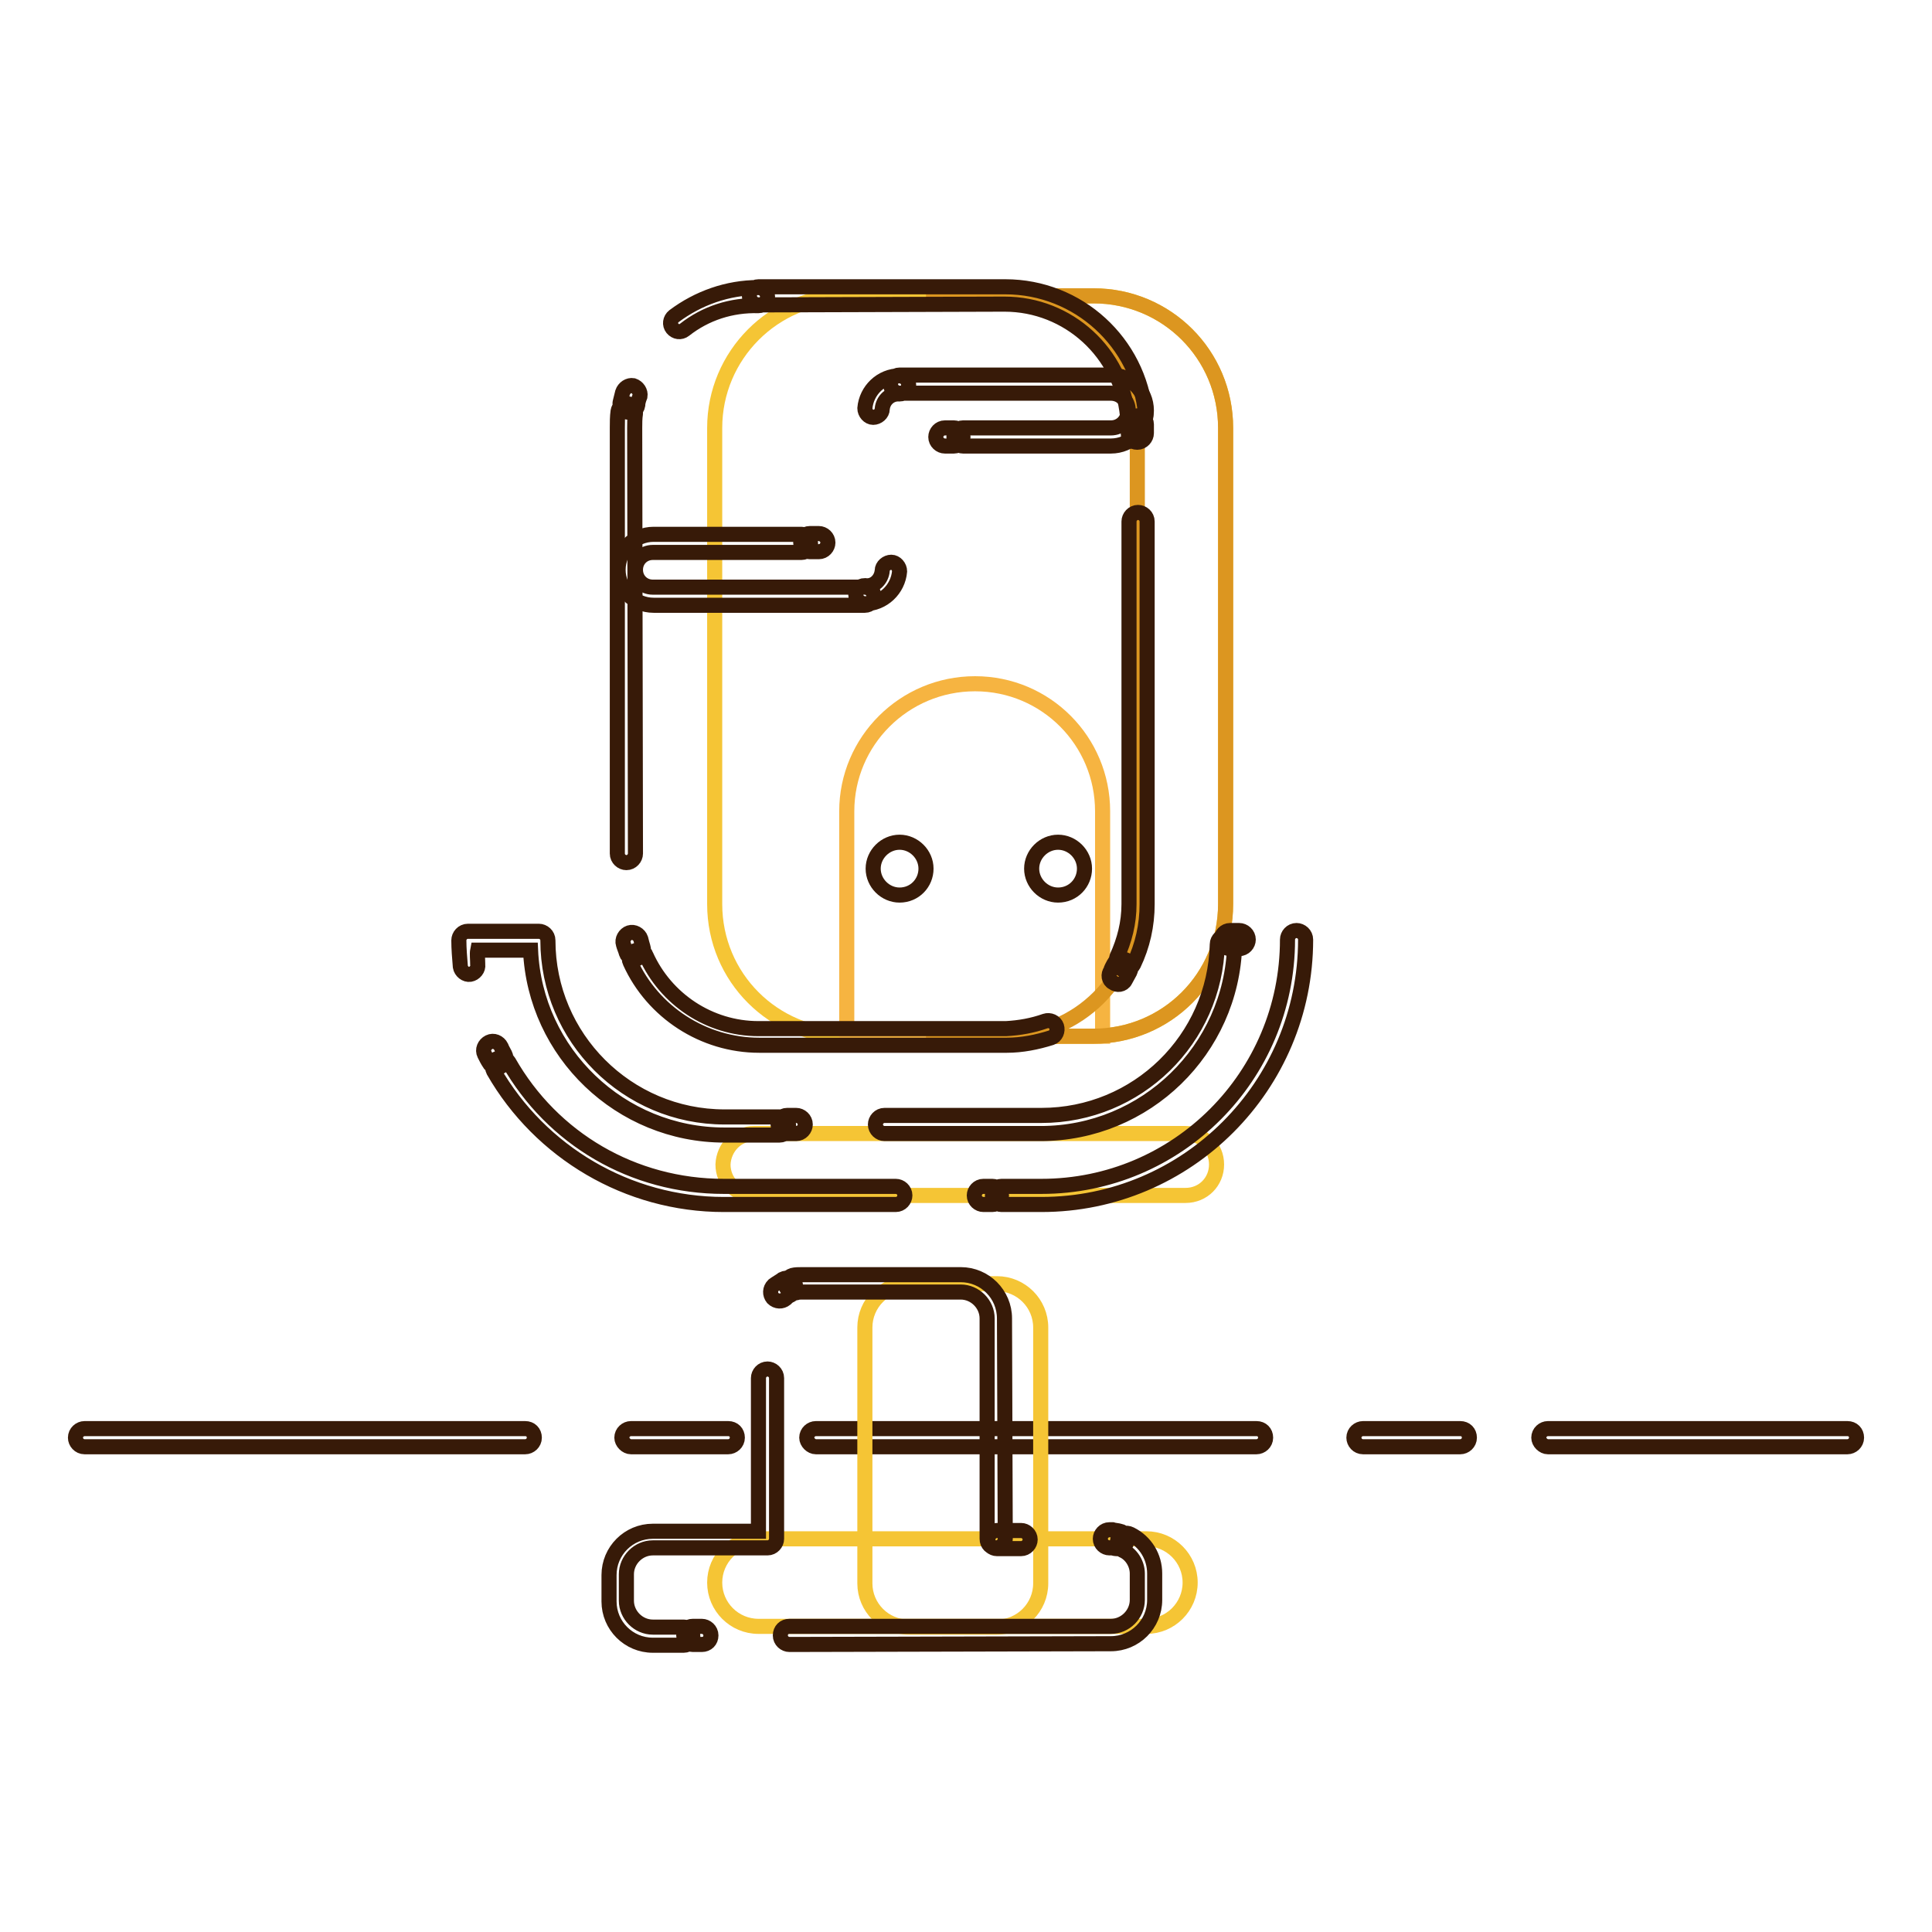
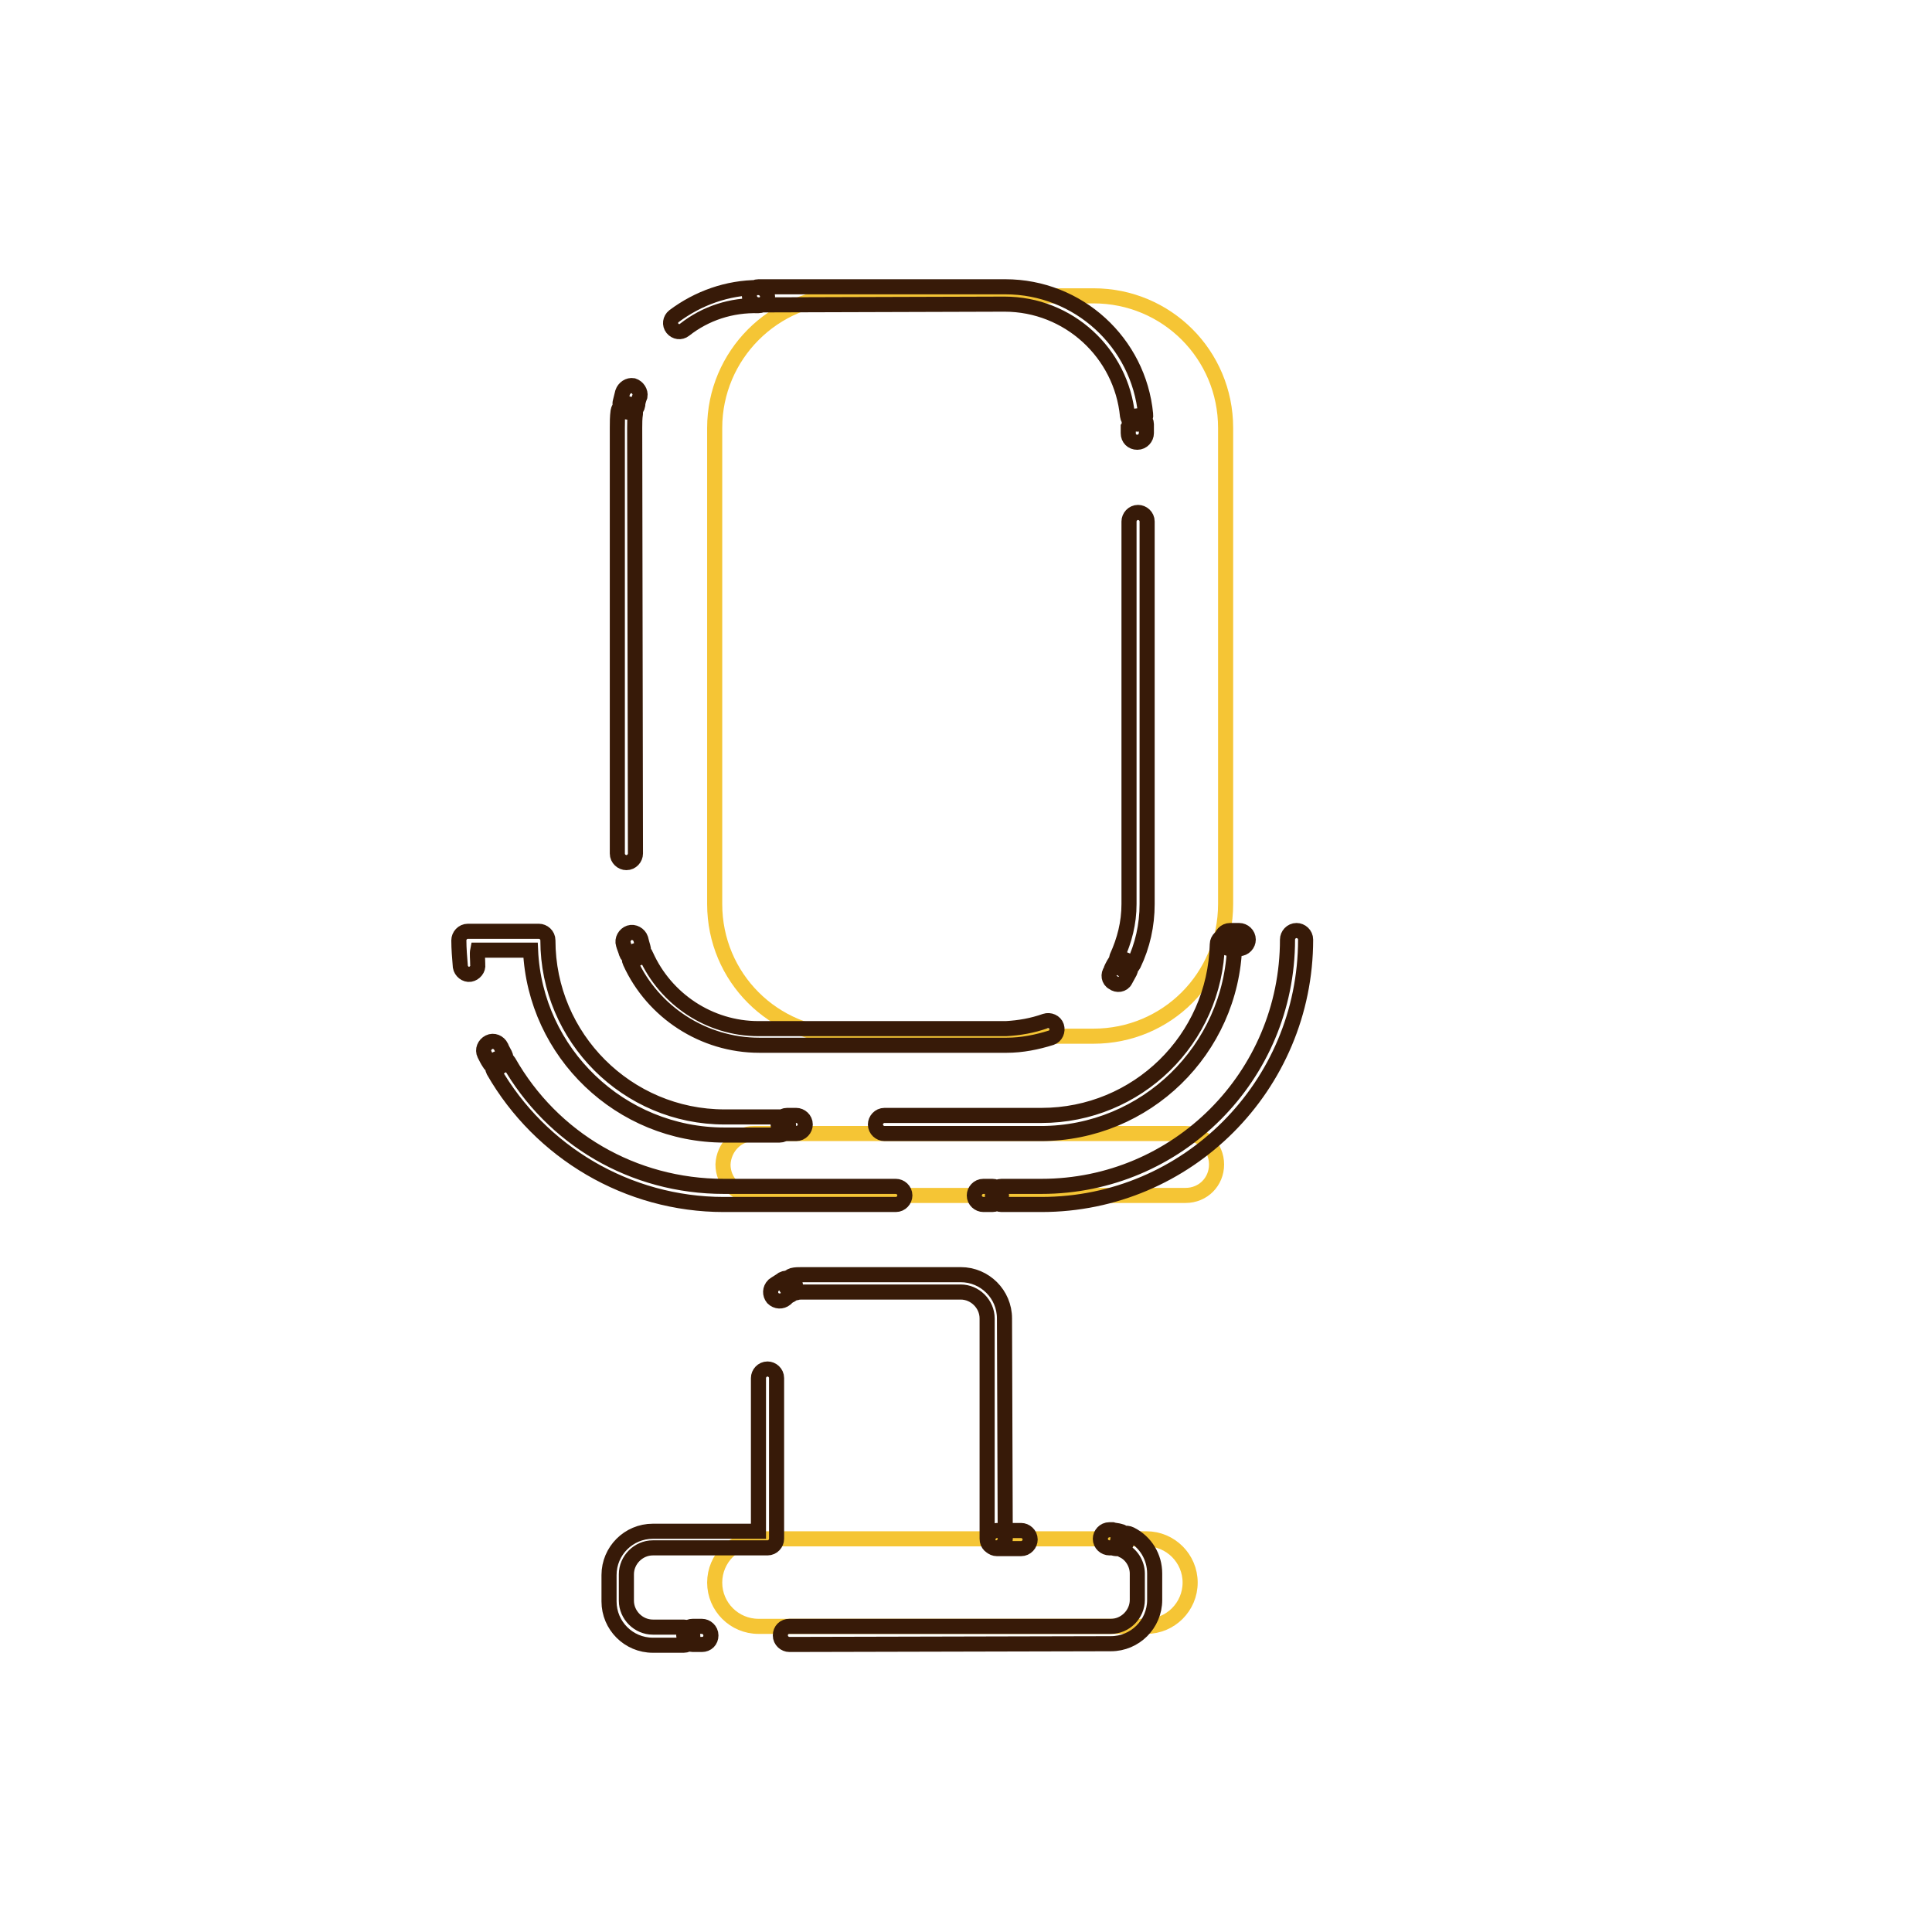
<svg xmlns="http://www.w3.org/2000/svg" version="1.1" x="0px" y="0px" viewBox="0 0 256 256" enable-background="new 0 0 256 256" xml:space="preserve">
  <g>
-     <path stroke-width="2" fill-opacity="0" stroke="#371a08" d="M11.2,191.7h58.4c0.6,0,1.2-0.5,1.2-1.2s-0.5-1.2-1.2-1.2H11.2c-0.6,0-1.2,0.5-1.2,1.2 C10,191.1,10.5,191.7,11.2,191.7z M83.6,191.7h12.9c0.6,0,1.2-0.5,1.2-1.2s-0.5-1.2-1.2-1.2H83.6c-0.6,0-1.2,0.5-1.2,1.2 C82.4,191.1,83,191.7,83.6,191.7z M108.1,191.7h58.4c0.6,0,1.2-0.5,1.2-1.2s-0.5-1.2-1.2-1.2h-58.4c-0.6,0-1.2,0.5-1.2,1.2 C106.9,191.1,107.5,191.7,108.1,191.7z M180.6,191.7h12.9c0.6,0,1.2-0.5,1.2-1.2s-0.5-1.2-1.2-1.2h-12.9c-0.6,0-1.2,0.5-1.2,1.2 C179.4,191.1,179.9,191.7,180.6,191.7z M205.1,191.7h39.7c0.6,0,1.2-0.5,1.2-1.2s-0.5-1.2-1.2-1.2h-39.7c-0.6,0-1.2,0.5-1.2,1.2 C203.9,191.1,204.5,191.7,205.1,191.7z" />
    <path stroke-width="2" fill-opacity="0" stroke="#f5c535" d="M112.2,39.2h32.7c9.7,0,17.5,7.8,17.5,17.5v63.1c0,9.7-7.8,17.5-17.5,17.5h-32.7c-9.7,0-17.5-7.8-17.5-17.5 V56.7C94.7,47.1,102.5,39.2,112.2,39.2z" />
-     <path stroke-width="2" fill-opacity="0" stroke="#f6b441" d="M129.2,90.6c9.4,0,16.9,7.6,16.9,16.9v29.8h-33.9v-29.8C112.2,98.2,119.8,90.6,129.2,90.6z" />
-     <path stroke-width="2" fill-opacity="0" stroke="#f5c535" d="M120.4,170.1h11.7c3.2,0,5.8,2.6,5.8,5.8v33.9c0,3.2-2.6,5.8-5.8,5.8h-11.7c-3.2,0-5.8-2.6-5.8-5.8v-33.9 C114.6,172.7,117.2,170.1,120.4,170.1z" />
    <path stroke-width="2" fill-opacity="0" stroke="#f5c535" d="M100.5,203.9h51.4c3.2,0,5.8,2.6,5.8,5.8c0,3.2-2.6,5.8-5.8,5.8h-51.4c-3.2,0-5.8-2.6-5.8-5.8 C94.7,206.5,97.3,203.9,100.5,203.9z M99.9,150.2h57.2c2.3,0,4.1,1.8,4.1,4.1c0,2.3-1.8,4.1-4.1,4.1H99.9c-2.3,0-4.1-1.8-4.1-4.1 C95.9,152,97.7,150.2,99.9,150.2z" />
-     <path stroke-width="2" fill-opacity="0" stroke="#dc9620" d="M122.7,39.2h22.2c9.7,0,17.5,7.8,17.5,17.5v63.1c0,9.7-7.8,17.5-17.5,17.5h-22.2h10.5 c9.7,0,17.5-7.8,17.5-17.5V56.7c0-9.7-7.8-17.5-17.5-17.5H122.7z" />
    <path stroke-width="2" fill-opacity="0" stroke="#371a08" d="M133.2,203.9c0,0.6-0.5,1.2-1.2,1.2s-1.2-0.5-1.2-1.2v-29.2c0-1.9-1.6-3.5-3.5-3.5h-21 c-0.3,0-0.5,0-0.8,0.1c-0.6,0.1-1.2-0.3-1.4-0.9s0.3-1.2,0.9-1.4c0.4-0.1,0.8-0.1,1.3-0.1h21c3.2,0,5.8,2.6,5.8,5.8L133.2,203.9 L133.2,203.9z M103.7,169.5c0.6-0.3,1.3-0.1,1.6,0.5c0.3,0.6,0.1,1.3-0.5,1.6c-0.3,0.1-0.5,0.3-0.7,0.5c-0.5,0.4-1.2,0.4-1.7-0.1 c-0.4-0.5-0.4-1.2,0.1-1.7C102.9,170,103.3,169.8,103.7,169.5L103.7,169.5z M100.5,182.6c0-0.6,0.5-1.2,1.2-1.2 c0.6,0,1.2,0.5,1.2,1.2v21.3c0,0.6-0.5,1.2-1.2,1.2H86.5c-1.9,0-3.5,1.6-3.5,3.5v3.5c0,1.9,1.6,3.5,3.5,3.5h4.1 c0.6,0,1.2,0.5,1.2,1.2c0,0.6-0.5,1.2-1.2,1.2h-4.1c-3.2,0-5.8-2.6-5.8-5.8v-3.5c0-3.2,2.6-5.8,5.8-5.8h14L100.5,182.6L100.5,182.6 z M91.8,217.9c-0.6,0-1.2-0.5-1.2-1.2s0.5-1.2,1.2-1.2H93c0.6,0,1.2,0.5,1.2,1.2s-0.5,1.2-1.2,1.2H91.8z M104.6,217.9 c-0.6,0-1.2-0.5-1.2-1.2s0.5-1.2,1.2-1.2h42.6c1.9,0,3.5-1.6,3.5-3.5v-3.5c0-1.3-0.8-2.6-2-3.1c-0.6-0.3-0.8-1-0.5-1.6 c0.3-0.6,1-0.8,1.6-0.5c2,1,3.2,3,3.2,5.2v3.5c0,3.2-2.6,5.8-5.8,5.8L104.6,217.9L104.6,217.9z M148.4,202.9c0.6,0.1,1,0.7,0.9,1.4 c-0.1,0.6-0.7,1-1.4,0.9c-0.2,0-0.4-0.1-0.6-0.1H147c-0.6,0-1.2-0.5-1.2-1.2c0-0.6,0.5-1.2,1.2-1.2h0.4 C147.7,202.8,148.1,202.8,148.4,202.9L148.4,202.9z M135.3,202.8c0.6,0,1.2,0.5,1.2,1.2c0,0.6-0.5,1.2-1.2,1.2h-3.2 c-0.6,0-1.2-0.5-1.2-1.2c0-0.6,0.5-1.2,1.2-1.2H135.3z M100.5,40.4c-0.6,0-1.2-0.5-1.2-1.2c0-0.6,0.5-1.2,1.2-1.2h32.7 c9.7,0,17.7,7.4,18.6,16.9c0.1,0.6-0.4,1.2-1.1,1.3c-0.6,0-1.2-0.4-1.3-1.1c-0.8-8.3-7.8-14.8-16.3-14.8L100.5,40.4L100.5,40.4z  M149.6,56.3c0-0.6,0.5-1.2,1.1-1.2c0.6,0,1.2,0.5,1.2,1.1v1.2c0,0.6-0.5,1.2-1.2,1.2s-1.2-0.5-1.2-1.2v-0.7 C149.6,56.6,149.6,56.4,149.6,56.3L149.6,56.3z M149.6,69.1c0-0.6,0.5-1.2,1.2-1.2c0.6,0,1.2,0.5,1.2,1.2v50.7c0,2.8-0.6,5.5-1.8,8 c-0.3,0.6-1,0.8-1.6,0.6c-0.6-0.3-0.8-1-0.6-1.6c1-2.2,1.6-4.5,1.6-7V69.1L149.6,69.1z M147.6,127.7c0.3-0.6,1-0.8,1.6-0.5 c0.6,0.3,0.8,1,0.5,1.6c-0.2,0.4-0.4,0.7-0.6,1.1c-0.3,0.6-1.1,0.7-1.6,0.3c-0.6-0.3-0.7-1.1-0.3-1.6 C147.2,128.4,147.4,128.1,147.6,127.7L147.6,127.7z M138.5,135.3c0.6-0.2,1.3,0.1,1.5,0.7c0.2,0.6-0.1,1.3-0.7,1.5 c-1.9,0.6-3.9,1-5.9,1h-32.8c-7.4,0-14.1-4.4-17.1-11c-0.3-0.6,0-1.3,0.6-1.5c0.6-0.3,1.3,0,1.5,0.6c2.6,5.8,8.4,9.7,14.9,9.7h32.8 C135.1,136.2,136.8,135.9,138.5,135.3z M85.2,125.5c0.2,0.6-0.1,1.3-0.7,1.5c-0.6,0.2-1.3-0.1-1.5-0.7c-0.1-0.4-0.3-0.8-0.4-1.2 c-0.2-0.6,0.2-1.3,0.8-1.5c0.6-0.2,1.3,0.2,1.5,0.8C85,124.8,85.1,125.2,85.2,125.5z M84.2,113.1c0,0.6-0.5,1.2-1.2,1.2 c-0.6,0-1.2-0.5-1.2-1.2V56.7c0-0.7,0-1.5,0.1-2.2c0.1-0.6,0.6-1.1,1.3-1c0.6,0.1,1.1,0.6,1,1.3c-0.1,0.6-0.1,1.3-0.1,1.9 L84.2,113.1L84.2,113.1z M84.5,53.7c-0.1,0.6-0.7,1.1-1.4,0.9c-0.6-0.1-1.1-0.7-0.9-1.4c0.1-0.4,0.2-0.8,0.3-1.2 c0.2-0.6,0.8-1,1.4-0.9c0.6,0.2,1,0.8,0.9,1.4C84.6,53,84.5,53.4,84.5,53.7z M90.7,43.7c-0.5,0.4-1.2,0.3-1.6-0.2 c-0.4-0.5-0.3-1.2,0.2-1.6c3.2-2.4,7.1-3.8,11.2-3.8c0.6,0,1.2,0.5,1.2,1.2c0,0.6-0.5,1.2-1.2,1.2C96.9,40.4,93.5,41.5,90.7,43.7z  M170.6,124.5c0-0.6,0.5-1.2,1.2-1.2c0.6,0,1.2,0.5,1.2,1.2c0,19.4-15.7,35.1-35,35.1h-5.3c-0.6,0-1.2-0.5-1.2-1.2 c0-0.6,0.5-1.2,1.2-1.2h5.3C156,157.2,170.6,142.6,170.6,124.5z M131.5,157.2c0.6,0,1.2,0.5,1.2,1.2c0,0.6-0.5,1.2-1.2,1.2h-1.2 c-0.6,0-1.2-0.5-1.2-1.2c0-0.6,0.5-1.2,1.2-1.2H131.5z M118.7,157.2c0.6,0,1.2,0.5,1.2,1.2c0,0.6-0.5,1.2-1.2,1.2H95.9 c-12.7,0-24.3-6.9-30.5-17.7c-0.3-0.6-0.1-1.3,0.4-1.6c0.6-0.3,1.3-0.1,1.6,0.4c5.8,10.2,16.5,16.5,28.5,16.5H118.7L118.7,157.2z  M66.9,139.7c0.3,0.6,0.1,1.3-0.5,1.6c-0.6,0.3-1.3,0.1-1.6-0.5c-0.2-0.3-0.4-0.7-0.6-1.1c-0.3-0.6,0-1.3,0.6-1.6 c0.6-0.3,1.3,0,1.6,0.6C66.5,139,66.7,139.3,66.9,139.7L66.9,139.7z M63.3,127.8c0.1,0.6-0.4,1.2-1,1.3c-0.6,0.1-1.2-0.4-1.3-1 c-0.1-1.2-0.2-2.4-0.2-3.5c0-0.6,0.5-1.2,1.2-1.2h9.4c0.6,0,1.2,0.5,1.2,1.2c0,12.9,10.5,23.4,23.4,23.4h7.3c0.6,0,1.2,0.5,1.2,1.2 c0,0.6-0.5,1.2-1.2,1.2h-7.3c-13.8,0-25.1-10.9-25.7-24.5h-7C63.2,126.4,63.3,127.1,63.3,127.8z M104.3,150.2 c-0.6,0-1.2-0.5-1.2-1.2c0-0.6,0.5-1.2,1.2-1.2h1.2c0.6,0,1.2,0.5,1.2,1.2c0,0.6-0.5,1.2-1.2,1.2H104.3z M117.2,150.2 c-0.6,0-1.2-0.5-1.2-1.2c0-0.6,0.5-1.2,1.2-1.2h20.8c12.7,0,23-10.1,23.3-22.7c0-0.6,0.6-1.2,1.2-1.1c0.6,0,1.2,0.6,1.1,1.2 c-0.4,13.9-11.8,25-25.7,25H117.2L117.2,150.2z M163,125.7c-0.6,0-1.2-0.5-1.2-1.2c0-0.6,0.5-1.2,1.2-1.2h1.2 c0.6,0,1.2,0.5,1.2,1.2c0,0.6-0.5,1.2-1.2,1.2H163z" />
-     <path stroke-width="2" fill-opacity="0" stroke="#371a08" d="M119.2,52.1c-0.6,0-1.2-0.5-1.2-1.2c0-0.6,0.5-1.2,1.2-1.2h28c2.6,0,4.7,2.1,4.7,4.7s-2.1,4.7-4.7,4.7 h-19.6c-0.6,0-1.2-0.5-1.2-1.2c0-0.6,0.5-1.2,1.2-1.2h19.6c1.3,0,2.3-1,2.3-2.3s-1-2.3-2.3-2.3H119.2z M126.4,56.7 c0.6,0,1.2,0.5,1.2,1.2c0,0.6-0.5,1.2-1.2,1.2h-1.2c-0.6,0-1.2-0.5-1.2-1.2c0-0.6,0.5-1.2,1.2-1.2H126.4z M116.9,54.2 c0,0.6-0.6,1.1-1.2,1.1c-0.6,0-1.1-0.6-1.1-1.2c0.2-2.4,2.2-4.3,4.6-4.3c0.6,0,1.2,0.5,1.2,1.2c0,0.6-0.5,1.2-1.2,1.2 C118,52.1,117,53,116.9,54.2z M114.6,77.8c0.6,0,1.2,0.5,1.2,1.2c0,0.6-0.5,1.2-1.2,1.2h-28c-2.6,0-4.7-2.1-4.7-4.7 c0-2.6,2.1-4.7,4.7-4.7h19.6c0.6,0,1.2,0.5,1.2,1.2c0,0.6-0.5,1.2-1.2,1.2H86.5c-1.3,0-2.3,1-2.3,2.3c0,1.3,1,2.3,2.3,2.3H114.6z  M107.3,73.1c-0.6,0-1.2-0.5-1.2-1.2c0-0.6,0.5-1.2,1.2-1.2h1.2c0.6,0,1.2,0.5,1.2,1.2c0,0.6-0.5,1.2-1.2,1.2H107.3z M116.9,75.6 c0-0.6,0.6-1.1,1.2-1.1c0.6,0,1.1,0.6,1.1,1.2c-0.2,2.4-2.2,4.3-4.6,4.3c-0.6,0-1.2-0.5-1.2-1.2c0-0.6,0.5-1.2,1.2-1.2 C115.8,77.8,116.8,76.8,116.9,75.6z M119.2,118.6c-1.9,0-3.5-1.6-3.5-3.5s1.6-3.5,3.5-3.5c1.9,0,3.5,1.6,3.5,3.5 S121.2,118.6,119.2,118.6z M140.2,118.6c-1.9,0-3.5-1.6-3.5-3.5s1.6-3.5,3.5-3.5c1.9,0,3.5,1.6,3.5,3.5S142.2,118.6,140.2,118.6z" />
  </g>
</svg>